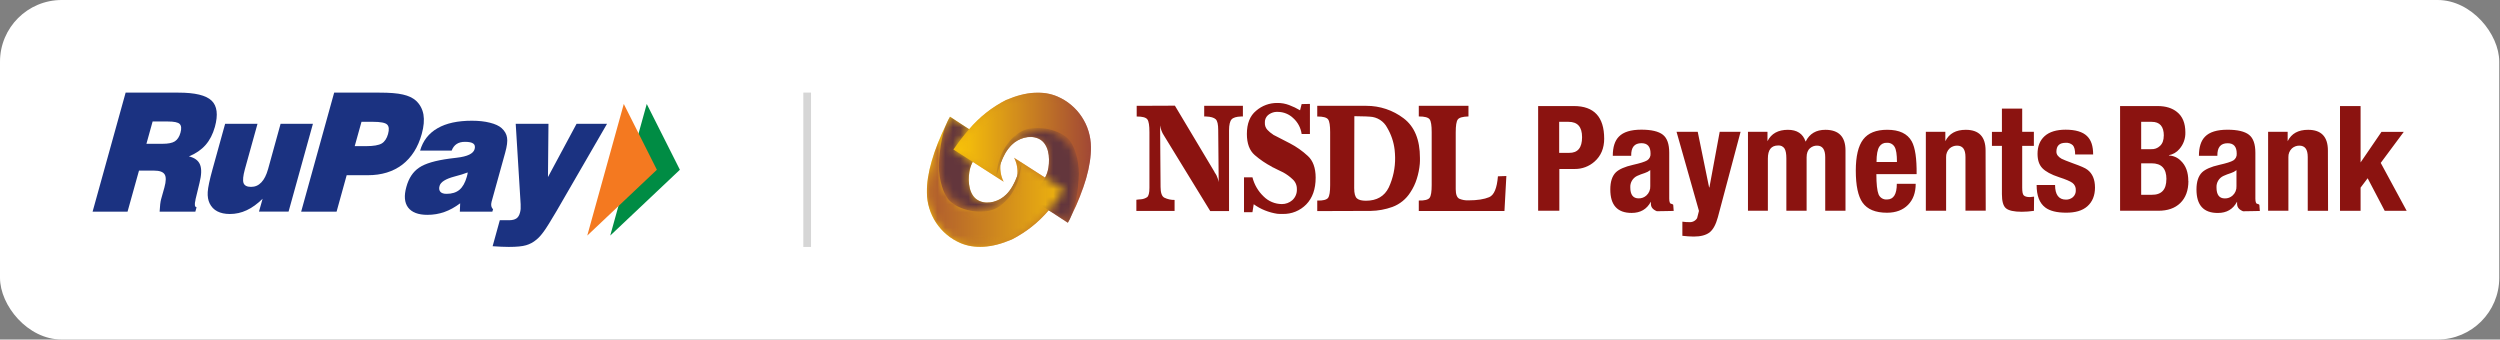
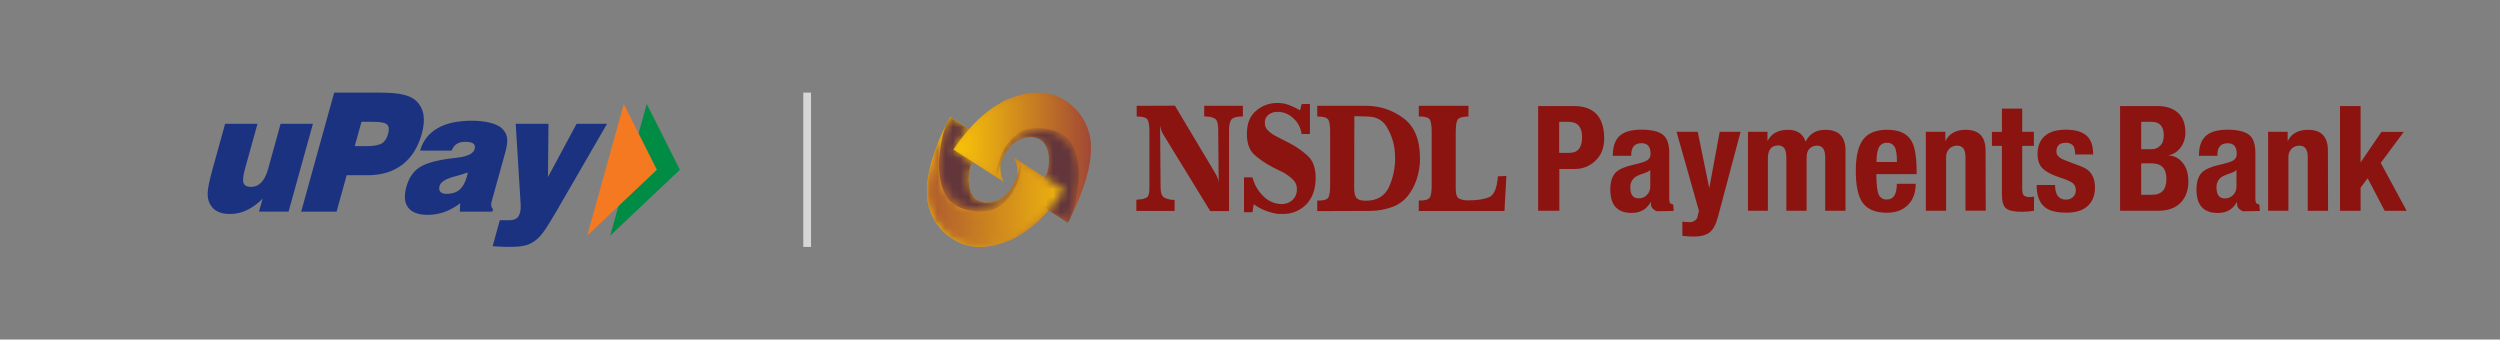
<svg xmlns="http://www.w3.org/2000/svg" width="324" height="44" viewBox="0 0 324 44" fill="none">
  <rect x="0" y="0" width="324" height="44" fill="#808080" stroke="none" />
-   <rect width="323.904" height="44.003" rx="8" fill="white" />
  <path d="M83.819 13.475L88.113 22.001L79.086 30.531L83.819 13.475Z" fill="#008C44" />
  <path d="M80.843 13.475L85.131 22.001L76.109 30.531L80.843 13.475Z" fill="#F47920" />
-   <path d="M12 27.43L16.282 12.005H23.127C25.266 12.005 26.695 12.344 27.422 13.042C28.144 13.734 28.283 14.864 27.848 16.452C27.584 17.388 27.184 18.173 26.635 18.794C26.09 19.415 25.371 19.907 24.486 20.268C25.237 20.449 25.715 20.807 25.929 21.345C26.142 21.882 26.117 22.666 25.859 23.693L25.338 25.848L25.336 25.906C25.186 26.509 25.231 26.832 25.475 26.859L25.318 27.43H20.687C20.703 27.067 20.732 26.742 20.762 26.47C20.796 26.191 20.837 25.975 20.878 25.826L21.31 24.286C21.528 23.485 21.541 22.926 21.339 22.605C21.136 22.274 20.68 22.111 19.96 22.111H18.014L16.53 27.43H12ZM18.977 18.636H21.061C21.791 18.636 22.33 18.532 22.663 18.316C22.996 18.098 23.244 17.731 23.39 17.199C23.54 16.659 23.503 16.282 23.287 16.068C23.072 15.85 22.555 15.745 21.744 15.745H19.779L18.977 18.636Z" fill="#1B3281" />
  <path d="M40.555 16.043L37.398 27.425H33.563L34.034 25.757C33.359 26.421 32.668 26.924 31.972 27.246C31.281 27.573 30.552 27.734 29.785 27.734C29.151 27.734 28.606 27.619 28.167 27.391C27.724 27.163 27.393 26.817 27.171 26.361C26.974 25.961 26.887 25.468 26.921 24.878C26.957 24.298 27.162 23.32 27.541 21.949L29.177 16.043H33.373L31.74 21.922C31.502 22.782 31.445 23.387 31.561 23.716C31.682 24.049 32.006 24.22 32.53 24.22C33.059 24.22 33.503 24.029 33.87 23.638C34.243 23.251 34.53 22.673 34.746 21.905L36.365 16.043H40.555Z" fill="#1B3281" />
  <path d="M39.031 27.43L43.308 12.005H49.192C50.49 12.005 51.495 12.082 52.211 12.25C52.926 12.411 53.487 12.673 53.904 13.042C54.426 13.524 54.746 14.122 54.878 14.838C55.001 15.555 54.928 16.389 54.657 17.369C54.178 19.094 53.338 20.415 52.141 21.338C50.941 22.25 49.455 22.707 47.682 22.707H44.929L43.621 27.43H39.031ZM45.971 18.94H47.451C48.407 18.94 49.08 18.822 49.474 18.594C49.855 18.363 50.126 17.953 50.291 17.369C50.456 16.778 50.414 16.365 50.164 16.134C49.924 15.904 49.31 15.787 48.327 15.787H46.85L45.971 18.94Z" fill="#1B3281" />
  <path d="M59.595 27.429L59.638 26.348C58.961 26.854 58.276 27.237 57.587 27.476C56.901 27.72 56.171 27.844 55.389 27.844C54.2 27.844 53.371 27.521 52.892 26.896C52.419 26.27 52.341 25.371 52.664 24.224C52.973 23.092 53.523 22.259 54.316 21.727C55.105 21.188 56.422 20.802 58.27 20.555C58.505 20.517 58.819 20.486 59.212 20.439C60.578 20.281 61.345 19.917 61.511 19.323C61.597 18.997 61.544 18.758 61.342 18.61C61.148 18.457 60.784 18.382 60.258 18.382C59.822 18.382 59.471 18.473 59.183 18.661C58.895 18.851 58.681 19.128 58.536 19.518H54.445C54.814 18.237 55.569 17.269 56.702 16.621C57.831 15.963 59.319 15.646 61.163 15.646C62.03 15.646 62.806 15.727 63.492 15.903C64.18 16.072 64.682 16.312 65.008 16.603C65.409 16.966 65.647 17.379 65.714 17.837C65.793 18.293 65.707 18.947 65.468 19.803L63.708 26.149C63.652 26.357 63.641 26.542 63.672 26.711C63.708 26.872 63.779 27.009 63.903 27.107L63.808 27.429H59.595ZM60.615 22.347C60.169 22.526 59.59 22.697 58.871 22.886C57.741 23.189 57.105 23.593 56.968 24.094C56.872 24.415 56.911 24.663 57.068 24.852C57.223 25.031 57.493 25.121 57.872 25.121C58.569 25.121 59.128 24.945 59.545 24.598C59.963 24.245 60.275 23.692 60.494 22.93C60.532 22.768 60.566 22.651 60.587 22.564L60.615 22.347Z" fill="#1B3281" />
  <path d="M63.844 31.91L64.775 28.541H65.975C66.377 28.541 66.692 28.462 66.916 28.317C67.142 28.168 67.297 27.915 67.386 27.575C67.43 27.425 67.458 27.267 67.476 27.088C67.488 26.898 67.488 26.698 67.476 26.465L66.836 16.043H71.082L71.017 22.949L74.724 16.043H78.673L72.119 27.37C71.375 28.636 70.835 29.506 70.491 29.98C70.153 30.449 69.831 30.814 69.519 31.06C69.115 31.402 68.663 31.643 68.176 31.784C67.687 31.928 66.943 32 65.943 32C65.656 32 65.324 31.994 64.966 31.976C64.611 31.962 64.231 31.941 63.844 31.91Z" fill="#1B3281" />
  <line x1="104.609" y1="12" x2="104.609" y2="32.003" stroke="#D6D6D6" />
  <g clip-path="url(#clip0_6321_1233)">
    <path fill-rule="evenodd" clip-rule="evenodd" d="M195.224 22.81L194.977 27.349H183.875V25.988C184.618 26.008 185.092 25.884 185.278 25.637C185.464 25.389 185.546 24.832 185.546 23.986V17.114C185.546 16.268 185.464 15.711 185.278 15.463C185.092 15.216 184.638 15.092 183.875 15.092V13.709H190.313V15.092C189.57 15.113 189.116 15.236 188.93 15.484C188.745 15.732 188.662 16.289 188.662 17.155V24.522C188.662 25.203 188.827 25.616 189.137 25.761C189.503 25.912 189.897 25.982 190.292 25.967C191.469 25.967 192.356 25.822 192.996 25.554C193.635 25.286 194.007 24.378 194.131 22.851L195.224 22.81ZM207.903 17.958C207.903 19.213 207.485 20.208 206.648 20.944C205.946 21.567 205.038 21.908 204.1 21.9H202.09V27.314H199.343V13.744H203.98C206.588 13.744 207.901 15.158 207.901 17.964L207.903 17.958ZM205.037 17.781C205.037 16.446 204.459 15.789 203.285 15.789H202.069V19.811H203.344C204.479 19.83 205.037 19.153 205.037 17.781ZM216.921 27.335C216.9 27.335 216.543 27.335 215.866 27.356C215.189 27.376 214.81 27.374 214.731 27.374C214.213 27.168 213.955 26.858 213.955 26.4V26.161H213.939C213.421 27.116 212.606 27.595 211.462 27.595C209.605 27.595 208.695 26.58 208.695 24.549C208.695 23.552 208.934 22.815 209.411 22.339C209.824 21.941 210.567 21.602 211.642 21.363C212.556 21.157 213.173 20.965 213.472 20.785C213.621 20.691 213.74 20.557 213.817 20.399C213.895 20.241 213.927 20.065 213.91 19.89C213.91 18.994 213.512 18.557 212.736 18.557C211.819 18.557 211.382 19.093 211.403 20.189H209.017C209.017 19.075 209.277 18.237 209.814 17.7C210.391 17.104 211.365 16.805 212.719 16.805C214.015 16.805 214.95 17.023 215.507 17.461C216.064 17.898 216.332 18.676 216.332 19.791V25.742C216.332 26.2 216.432 26.419 216.632 26.419C216.692 26.419 216.751 26.46 216.85 26.538C216.871 26.817 216.89 27.077 216.91 27.335H216.921ZM213.875 24.11V22.046C213.661 22.214 213.418 22.342 213.159 22.424C212.819 22.529 212.486 22.656 212.162 22.803C211.885 22.938 211.654 23.151 211.498 23.417C211.342 23.682 211.269 23.988 211.287 24.295C211.287 25.232 211.646 25.709 212.362 25.709C212.737 25.721 213.102 25.585 213.377 25.331C213.546 25.179 213.678 24.99 213.764 24.78C213.85 24.57 213.888 24.343 213.875 24.116V24.11ZM225.579 17.083L222.635 28.152C222.375 29.107 222.016 29.764 221.559 30.123C221.081 30.48 220.404 30.659 219.508 30.659C219.016 30.652 218.524 30.619 218.035 30.56V28.728C218.331 28.771 218.631 28.791 218.93 28.788C219.131 28.804 219.332 28.765 219.511 28.674C219.69 28.583 219.841 28.444 219.946 28.272C219.966 28.212 220.047 27.913 220.185 27.335L217.28 17.083H220.026L221.5 24.289H221.539L222.872 17.083H225.579ZM239.176 27.314H236.549V20.368C236.549 19.372 236.19 18.874 235.495 18.874C235.156 18.866 234.827 18.987 234.574 19.213C234.275 19.473 234.137 19.869 234.137 20.387V27.314H231.512V20.527C231.512 19.929 231.434 19.512 231.275 19.252C231.187 19.116 231.064 19.007 230.918 18.937C230.772 18.867 230.61 18.838 230.449 18.854C229.554 18.854 229.116 19.413 229.116 20.546V27.314H226.537V17.083H229.065V18.297C229.562 17.302 230.458 16.823 231.712 16.823C232.886 16.823 233.662 17.323 234.001 18.338H234.021C234.519 17.323 235.375 16.823 236.57 16.823C238.301 16.823 239.176 17.721 239.176 19.491V27.314ZM248.394 22.568H243.177C243.177 23.843 243.278 24.718 243.458 25.177C243.543 25.392 243.696 25.574 243.893 25.696C244.09 25.818 244.321 25.873 244.552 25.853C245.408 25.853 245.827 25.177 245.827 23.823H248.274C248.274 24.978 247.936 25.886 247.28 26.551C246.623 27.215 245.718 27.57 244.552 27.57C243.059 27.57 242.004 27.132 241.386 26.256C240.808 25.441 240.511 24.046 240.511 22.116C240.511 20.259 240.829 18.91 241.467 18.074C242.104 17.238 243.138 16.819 244.591 16.819C246.145 16.819 247.201 17.317 247.756 18.313C248.214 19.139 248.415 20.562 248.394 22.572V22.568ZM245.845 20.996C245.845 20.04 245.746 19.384 245.546 19.046C245.446 18.868 245.298 18.723 245.118 18.627C244.938 18.532 244.734 18.49 244.531 18.507C244.343 18.494 244.156 18.531 243.988 18.615C243.819 18.7 243.677 18.828 243.576 18.986C243.318 19.363 243.198 20.04 243.198 20.996H245.845ZM257.352 27.306H254.725V20.348C254.725 19.353 254.366 18.874 253.629 18.874C253.277 18.872 252.937 19 252.674 19.233C252.521 19.379 252.401 19.556 252.322 19.751C252.243 19.947 252.207 20.157 252.216 20.368V27.314H249.589V17.083H252.115V18.297C252.612 17.302 253.489 16.823 254.762 16.823C256.475 16.823 257.331 17.718 257.331 19.506L257.35 27.308L257.352 27.306ZM263.584 27.327C263.069 27.404 262.55 27.444 262.03 27.446C260.998 27.446 260.319 27.288 259.966 26.988C259.614 26.689 259.448 26.072 259.448 25.158V18.903H258.155V17.091H259.448V14.077H262.077V17.083H263.59V18.903H262.077V24.31C262.077 24.846 262.135 25.185 262.284 25.325C262.432 25.465 262.682 25.544 263.08 25.544C263.26 25.533 263.439 25.513 263.617 25.484L263.598 27.341L263.584 27.327ZM271.512 24.289C271.512 25.344 271.174 26.161 270.517 26.739C269.861 27.316 268.945 27.564 267.789 27.564C266.576 27.564 265.66 27.345 265.063 26.887C264.306 26.309 263.947 25.354 263.947 23.98H266.337C266.337 25.234 266.815 25.872 267.75 25.872C268.078 25.879 268.396 25.766 268.646 25.554C268.774 25.44 268.875 25.299 268.941 25.14C269.006 24.981 269.035 24.809 269.023 24.638C269.034 24.458 268.999 24.278 268.923 24.114C268.846 23.951 268.731 23.809 268.586 23.701C268.287 23.482 267.711 23.243 266.855 22.964C265.823 22.626 265.103 22.228 264.684 21.79C264.265 21.353 264.065 20.736 264.065 19.933C264.065 18.978 264.364 18.202 264.981 17.645C265.598 17.087 266.514 16.807 267.709 16.807C268.982 16.807 269.917 17.087 270.476 17.632C271.035 18.177 271.271 18.947 271.271 20.022H268.939C268.939 19.444 268.839 19.046 268.64 18.827C268.515 18.711 268.367 18.622 268.206 18.567C268.045 18.512 267.874 18.492 267.705 18.507C266.908 18.507 266.51 18.887 266.51 19.663C266.51 20.022 266.729 20.319 267.187 20.579C267.426 20.699 267.923 20.897 268.679 21.175C269.634 21.514 270.251 21.774 270.536 22.001C271.171 22.477 271.51 23.253 271.51 24.289H271.512ZM283.617 23.453C283.617 24.692 283.258 25.643 282.56 26.32C281.863 26.997 280.909 27.314 279.715 27.314H274.762V13.744H279.638C280.67 13.744 281.51 14.004 282.127 14.502C282.864 15.08 283.223 15.975 283.223 17.149C283.249 17.944 282.973 18.718 282.449 19.316C282.103 19.73 281.625 20.011 281.095 20.113V20.154C281.674 20.176 282.222 20.418 282.628 20.831C283.285 21.45 283.604 22.323 283.604 23.458L283.617 23.453ZM280.431 17.581C280.431 16.386 279.913 15.789 278.858 15.789H277.496V19.332H278.811C279.015 19.344 279.219 19.313 279.411 19.242C279.603 19.171 279.778 19.061 279.925 18.92C280.266 18.616 280.424 18.158 280.424 17.581H280.431ZM280.769 23.214C280.769 21.842 280.131 21.165 278.838 21.165H277.496V25.245H278.85C280.125 25.265 280.763 24.588 280.763 23.214H280.769ZM292.893 27.341C292.874 27.341 292.515 27.341 291.838 27.362C291.161 27.383 290.784 27.38 290.703 27.38C290.185 27.174 289.927 26.864 289.927 26.406V26.167H289.907C289.389 27.122 288.573 27.601 287.43 27.601C285.573 27.601 284.663 26.586 284.663 24.555C284.663 23.558 284.902 22.821 285.379 22.345C285.792 21.947 286.535 21.609 287.61 21.369C288.524 21.163 289.143 20.971 289.44 20.791C289.589 20.697 289.708 20.564 289.785 20.405C289.862 20.247 289.894 20.071 289.878 19.896C289.878 19 289.481 18.563 288.703 18.563C287.789 18.563 287.35 19.099 287.37 20.195H284.981C284.981 19.081 285.241 18.243 285.777 17.706C286.355 17.11 287.331 16.811 288.685 16.811C289.979 16.811 290.914 17.03 291.471 17.467C292.028 17.905 292.296 18.683 292.296 19.797V25.748C292.296 26.206 292.397 26.425 292.595 26.425C292.655 26.425 292.715 26.466 292.814 26.545C292.835 26.823 292.855 27.083 292.874 27.341H292.893ZM289.847 24.116V22.052C289.633 22.221 289.39 22.349 289.131 22.43C288.791 22.535 288.459 22.662 288.136 22.81C287.859 22.944 287.627 23.157 287.471 23.422C287.315 23.688 287.241 23.994 287.259 24.302C287.259 25.238 287.618 25.715 288.334 25.715C288.709 25.727 289.073 25.591 289.349 25.337C289.518 25.185 289.65 24.996 289.736 24.786C289.822 24.576 289.86 24.349 289.847 24.122V24.116ZM301.712 27.321H299.083V20.348C299.083 19.353 298.726 18.874 297.99 18.874C297.638 18.872 297.297 19 297.034 19.233C296.881 19.379 296.761 19.556 296.682 19.751C296.603 19.947 296.567 20.157 296.576 20.368V27.314H293.947V17.083H296.481V18.297C296.978 17.302 297.853 16.823 299.129 16.823C300.839 16.823 301.694 17.718 301.696 19.506L301.716 27.308L301.712 27.321ZM311.904 27.321H309.058L306.848 23.101L305.932 24.316V27.321H303.264V13.744H305.932V21.052L308.64 17.09H311.529L308.543 21.111L311.904 27.321ZM175.524 15.057L175.503 24.384C175.503 25.086 175.627 25.519 175.874 25.725C176.122 25.932 176.514 26.014 177.03 26.014C178.433 26.014 179.424 25.436 179.981 24.302C180.548 23.081 180.83 21.747 180.806 20.401C180.81 20.236 180.803 20.071 180.786 19.906C180.765 19.741 180.765 19.576 180.744 19.411C180.626 18.397 180.295 17.42 179.774 16.543C179.558 16.129 179.235 15.779 178.841 15.529C178.446 15.279 177.992 15.138 177.525 15.119C177.195 15.098 176.844 15.078 176.514 15.078L175.524 15.057ZM170.715 27.356V25.994C171.458 26.014 171.933 25.89 172.119 25.643C172.304 25.395 172.387 24.838 172.387 23.992V17.12C172.387 16.274 172.304 15.717 172.119 15.47C171.933 15.222 171.479 15.098 170.715 15.098V13.716H177.092C178.827 13.712 180.516 14.277 181.9 15.325C183.324 16.398 184.025 18.111 184.025 20.463V20.855C184.025 20.979 184.005 21.124 184.005 21.247C183.946 21.907 183.814 22.557 183.613 23.187C183.422 23.802 183.144 24.385 182.787 24.921C182.241 25.794 181.421 26.461 180.455 26.819C179.548 27.145 178.593 27.32 177.628 27.335H177.339L170.715 27.356ZM169.766 13.468V17.368H168.693C168.585 16.572 168.197 15.841 167.599 15.305C167.066 14.794 166.357 14.506 165.618 14.5H165.412C165.35 14.5 165.268 14.52 165.206 14.52C164.878 14.576 164.572 14.719 164.318 14.933C164.182 15.058 164.076 15.212 164.009 15.383C163.941 15.555 163.913 15.739 163.926 15.924C163.918 16.089 163.942 16.255 163.999 16.411C164.056 16.567 164.143 16.71 164.257 16.831C164.472 17.06 164.714 17.261 164.979 17.43C165.026 17.476 165.082 17.511 165.144 17.533C165.206 17.554 165.247 17.595 165.309 17.616L167.187 18.585C168.027 19.023 168.804 19.571 169.498 20.216C170.158 20.814 170.509 21.763 170.509 23.022C170.509 24.508 170.096 25.663 169.292 26.489C168.896 26.895 168.42 27.215 167.894 27.428C167.369 27.641 166.804 27.743 166.238 27.727H165.887C165.763 27.727 165.66 27.706 165.536 27.706C164.992 27.623 164.458 27.477 163.947 27.273C163.427 27.067 162.935 26.796 162.482 26.468L162.317 27.5H161.223V22.981H162.317C162.555 23.926 163.055 24.785 163.761 25.457C164.39 26.089 165.243 26.445 166.134 26.448C166.627 26.45 167.103 26.274 167.476 25.952C167.677 25.772 167.836 25.548 167.939 25.298C168.043 25.048 168.089 24.778 168.074 24.508C168.08 24.267 168.034 24.027 167.937 23.806C167.841 23.585 167.698 23.388 167.517 23.229C167.152 22.881 166.742 22.582 166.299 22.341C166.072 22.217 165.845 22.114 165.618 22.011C165.391 21.908 165.206 21.805 165.041 21.722C164.999 21.701 164.979 21.701 164.937 21.681C164.896 21.66 164.876 21.64 164.855 21.619C164.048 21.2 163.293 20.687 162.606 20.092C161.945 19.514 161.595 18.606 161.595 17.368C161.595 16.027 161.987 15.016 162.791 14.355C163.551 13.693 164.528 13.333 165.536 13.344C166.057 13.337 166.575 13.428 167.063 13.612C167.557 13.797 168.033 14.025 168.487 14.293L168.693 13.489L169.766 13.468ZM152.267 13.695L157.385 22.259C157.416 22.35 157.465 22.434 157.529 22.506C157.566 22.578 157.607 22.647 157.653 22.713C157.715 22.857 157.756 22.981 157.818 23.125C157.88 23.27 157.901 23.414 157.942 23.6L157.88 16.852C157.88 16.13 157.777 15.655 157.55 15.449C157.323 15.243 156.91 15.119 156.312 15.098H156.064V13.716H161.079V15.098H160.831C160.233 15.119 159.82 15.243 159.614 15.47C159.407 15.697 159.283 16.171 159.283 16.893V27.356H156.848L150.843 17.554C150.716 17.368 150.612 17.167 150.534 16.955C150.45 16.728 150.388 16.493 150.348 16.254L150.41 24.219C150.41 24.983 150.575 25.457 150.905 25.622C151.317 25.821 151.769 25.92 152.226 25.911V27.335H147.273V25.89C147.377 25.87 147.48 25.87 147.583 25.849C147.678 25.832 147.775 25.825 147.872 25.829C148.152 25.806 148.421 25.714 148.656 25.56C148.862 25.416 148.966 25.003 148.966 24.343V17.12C148.966 16.274 148.883 15.717 148.697 15.47C148.512 15.222 148.058 15.098 147.315 15.098V13.716L152.267 13.695Z" fill="#8B1310" />
    <path fill-rule="evenodd" clip-rule="evenodd" d="M126.055 20.969L130.085 23.559C129.704 22.833 129.56 22.006 129.672 21.194C129.967 20.387 130.396 19.471 131.117 18.769C131.979 17.925 133.387 17.445 134.546 17.944C135.933 18.534 136.09 20.42 135.873 21.724C135.803 22.179 135.659 22.618 135.448 23.027L131.42 20.439C131.801 21.164 131.945 21.99 131.833 22.802C131.538 23.608 131.108 24.525 130.388 25.228C129.526 26.07 128.118 26.551 126.956 26.054C125.572 25.464 125.415 23.578 125.632 22.273C125.702 21.82 125.845 21.38 126.055 20.971V20.969ZM123.11 15.127V15.146C122.953 15.411 122.815 15.687 122.697 15.971C120.98 19.494 120.089 22.509 120.126 24.954C120.138 26.347 120.553 27.706 121.323 28.867C122.093 30.028 123.183 30.941 124.462 31.493C126.276 32.261 128.469 32.174 131.131 31.037C132.964 30.105 134.591 28.815 135.919 27.244L138.395 28.871L138.405 28.852C138.561 28.587 138.699 28.311 138.818 28.027C140.535 24.504 141.424 21.489 141.387 19.044C141.375 17.651 140.959 16.292 140.189 15.132C139.419 13.972 138.328 13.06 137.049 12.509C135.235 11.741 133.042 11.828 130.38 12.965C128.55 13.896 126.925 15.182 125.599 16.749L123.122 15.123" fill="url(#paint0_linear_6321_1233)" />
    <mask id="mask0_6321_1233" style="mask-type:luminance" maskUnits="userSpaceOnUse" x="120" y="12" width="22" height="20">
      <path d="M126.055 20.969L130.085 23.559C129.704 22.833 129.56 22.006 129.672 21.194C129.967 20.387 130.396 19.471 131.117 18.769C131.979 17.925 133.387 17.445 134.546 17.944C135.933 18.534 136.09 20.42 135.873 21.724C135.803 22.179 135.659 22.618 135.448 23.027L131.42 20.439C131.801 21.164 131.945 21.99 131.833 22.802C131.538 23.608 131.108 24.525 130.388 25.228C129.526 26.07 128.118 26.551 126.956 26.054C125.572 25.464 125.415 23.578 125.632 22.273C125.702 21.82 125.845 21.38 126.055 20.971V20.969ZM123.11 15.127V15.146C122.953 15.411 122.815 15.687 122.697 15.971C120.98 19.494 120.089 22.509 120.126 24.954C120.138 26.347 120.553 27.706 121.323 28.867C122.093 30.028 123.183 30.941 124.462 31.493C126.276 32.261 128.469 32.174 131.131 31.037C132.964 30.105 134.591 28.815 135.919 27.244L138.395 28.871L138.405 28.852C138.561 28.587 138.699 28.311 138.818 28.027C140.535 24.504 141.424 21.489 141.387 19.044C141.375 17.651 140.959 16.292 140.189 15.132C139.419 13.972 138.328 13.06 137.049 12.509C135.235 11.741 133.042 11.828 130.38 12.965C128.55 13.896 126.925 15.182 125.599 16.749L123.122 15.123" fill="white" />
    </mask>
    <g mask="url(#mask0_6321_1233)">
      <path fill-rule="evenodd" clip-rule="evenodd" d="M138.396 28.88L133.03 25.372C134.384 24.443 135.56 23.603 135.87 21.738C136.087 20.444 135.93 18.547 134.543 17.957C133.381 17.46 131.976 17.941 131.113 18.782C129.824 20.045 129.463 22 129.141 22.771C129.312 19.635 131.134 17.549 132.661 16.898C134.302 16.199 137.042 16.692 138.361 17.92C139.267 18.768 139.805 20.7 139.828 22.522C139.735 24.672 139.388 27.224 138.383 28.888" fill="#63363C" />
      <path fill-rule="evenodd" clip-rule="evenodd" d="M123.11 15.127L125.586 16.754C124.866 17.591 124.191 18.467 123.564 19.376L126.053 20.971C125.843 21.38 125.701 21.82 125.63 22.274C125.413 23.57 125.57 25.464 126.955 26.056C128.118 26.551 129.524 26.071 130.386 25.231C131.676 23.968 132.037 22.014 132.359 21.242C132.188 24.376 130.366 26.465 128.839 27.117C127.198 27.814 124.456 27.323 123.139 26.085C122.233 25.237 121.695 23.305 121.672 21.483C121.765 19.333 122.111 16.78 123.116 15.117" fill="#63363C" />
    </g>
    <mask id="mask1_6321_1233" style="mask-type:luminance" maskUnits="userSpaceOnUse" x="123" y="12" width="19" height="17">
      <path d="M123.562 19.374L130.079 23.563C128.686 20.845 130.785 17.804 133.432 17.067C134.132 16.837 134.876 16.779 135.603 16.897C136.33 17.015 137.018 17.305 137.609 17.744C139.34 19.06 139.761 21.087 139.652 23.138C139.565 24.801 139.138 26.718 138.393 28.877C140.389 24.987 141.431 21.681 141.39 19.042C141.377 17.649 140.961 16.291 140.19 15.131C139.42 13.971 138.329 13.06 137.05 12.509C135.236 11.741 133.042 11.828 130.38 12.965C127.32 14.486 125.337 16.855 123.571 19.38" fill="white" />
    </mask>
    <g mask="url(#mask1_6321_1233)">
      <path fill-rule="evenodd" clip-rule="evenodd" d="M126.055 20.969L130.085 23.559C129.704 22.833 129.56 22.006 129.672 21.194C129.967 20.387 130.396 19.471 131.117 18.769C131.979 17.925 133.387 17.445 134.546 17.944C135.933 18.534 136.09 20.42 135.873 21.724C135.803 22.179 135.659 22.618 135.448 23.027L131.42 20.439C131.801 21.164 131.945 21.99 131.833 22.802C131.538 23.608 131.108 24.525 130.388 25.228C129.526 26.07 128.118 26.551 126.956 26.054C125.572 25.464 125.415 23.578 125.632 22.273C125.702 21.82 125.845 21.38 126.055 20.971V20.969ZM123.11 15.127V15.146C122.953 15.411 122.815 15.687 122.697 15.971C120.98 19.494 120.089 22.509 120.126 24.954C120.138 26.347 120.553 27.706 121.323 28.867C122.093 30.028 123.183 30.941 124.462 31.493C126.276 32.261 128.469 32.174 131.131 31.037C132.964 30.105 134.591 28.815 135.919 27.244L138.395 28.871L138.405 28.852C138.561 28.587 138.699 28.311 138.818 28.027C140.535 24.504 141.424 21.489 141.387 19.044C141.375 17.651 140.959 16.292 140.189 15.132C139.419 13.972 138.328 13.06 137.049 12.509C135.235 11.741 133.042 11.828 130.38 12.965C128.55 13.896 126.925 15.182 125.599 16.749L123.122 15.123" fill="url(#paint1_linear_6321_1233)" />
    </g>
    <mask id="mask2_6321_1233" style="mask-type:luminance" maskUnits="userSpaceOnUse" x="120" y="15" width="18" height="17">
      <path d="M137.94 24.628L131.423 20.439C132.816 23.156 130.717 26.198 128.07 26.937C127.37 27.165 126.625 27.223 125.899 27.105C125.172 26.986 124.484 26.696 123.893 26.258C122.162 24.941 121.743 22.915 121.848 20.864C121.937 19.201 122.362 17.281 123.109 15.125C121.113 19.017 120.071 22.321 120.11 24.96C120.124 26.353 120.542 27.712 121.314 28.872C122.086 30.032 123.179 30.943 124.458 31.493C126.272 32.261 128.466 32.174 131.128 31.037C134.188 29.516 136.171 27.147 137.938 24.622" fill="white" />
    </mask>
    <g mask="url(#mask2_6321_1233)">
      <path fill-rule="evenodd" clip-rule="evenodd" d="M126.055 20.969L130.085 23.559C129.704 22.833 129.56 22.006 129.672 21.194C129.967 20.387 130.396 19.471 131.117 18.769C131.979 17.925 133.387 17.445 134.546 17.944C135.933 18.534 136.09 20.42 135.873 21.724C135.803 22.179 135.659 22.618 135.448 23.027L131.42 20.439C131.801 21.164 131.945 21.99 131.833 22.802C131.538 23.608 131.108 24.525 130.388 25.228C129.526 26.07 128.118 26.551 126.956 26.054C125.572 25.464 125.415 23.578 125.632 22.273C125.702 21.82 125.845 21.38 126.055 20.971V20.969ZM123.11 15.127V15.146C122.953 15.411 122.815 15.687 122.697 15.971C120.98 19.494 120.089 22.509 120.126 24.954C120.138 26.347 120.553 27.706 121.323 28.867C122.093 30.028 123.183 30.941 124.462 31.493C126.276 32.261 128.469 32.174 131.131 31.037C132.964 30.105 134.591 28.815 135.919 27.244L138.395 28.871L138.405 28.852C138.561 28.587 138.699 28.311 138.818 28.027C140.535 24.504 141.424 21.489 141.387 19.044C141.375 17.651 140.959 16.292 140.189 15.132C139.419 13.972 138.328 13.06 137.049 12.509C135.235 11.741 133.042 11.828 130.38 12.965C128.55 13.896 126.925 15.182 125.599 16.749L123.122 15.123" fill="url(#paint2_linear_6321_1233)" />
    </g>
  </g>
  <defs>
    <linearGradient id="paint0_linear_6321_1233" x1="141.606" y1="21.977" x2="120.338" y2="21.977" gradientUnits="userSpaceOnUse">
      <stop stop-color="#A04636" />
      <stop offset="1" stop-color="#FBC707" />
    </linearGradient>
    <linearGradient id="paint1_linear_6321_1233" x1="141.652" y1="21.973" x2="123.789" y2="21.973" gradientUnits="userSpaceOnUse">
      <stop stop-color="#A04636" />
      <stop offset="1" stop-color="#FBC707" />
    </linearGradient>
    <linearGradient id="paint2_linear_6321_1233" x1="116.263" y1="22.024" x2="141.388" y2="22.024" gradientUnits="userSpaceOnUse">
      <stop stop-color="#A04636" />
      <stop offset="1" stop-color="#FBC707" />
    </linearGradient>
    <clipPath id="clip0_6321_1233">
      <rect width="191.791" height="20" fill="white" transform="translate(120.109 12)" />
    </clipPath>
  </defs>
</svg>